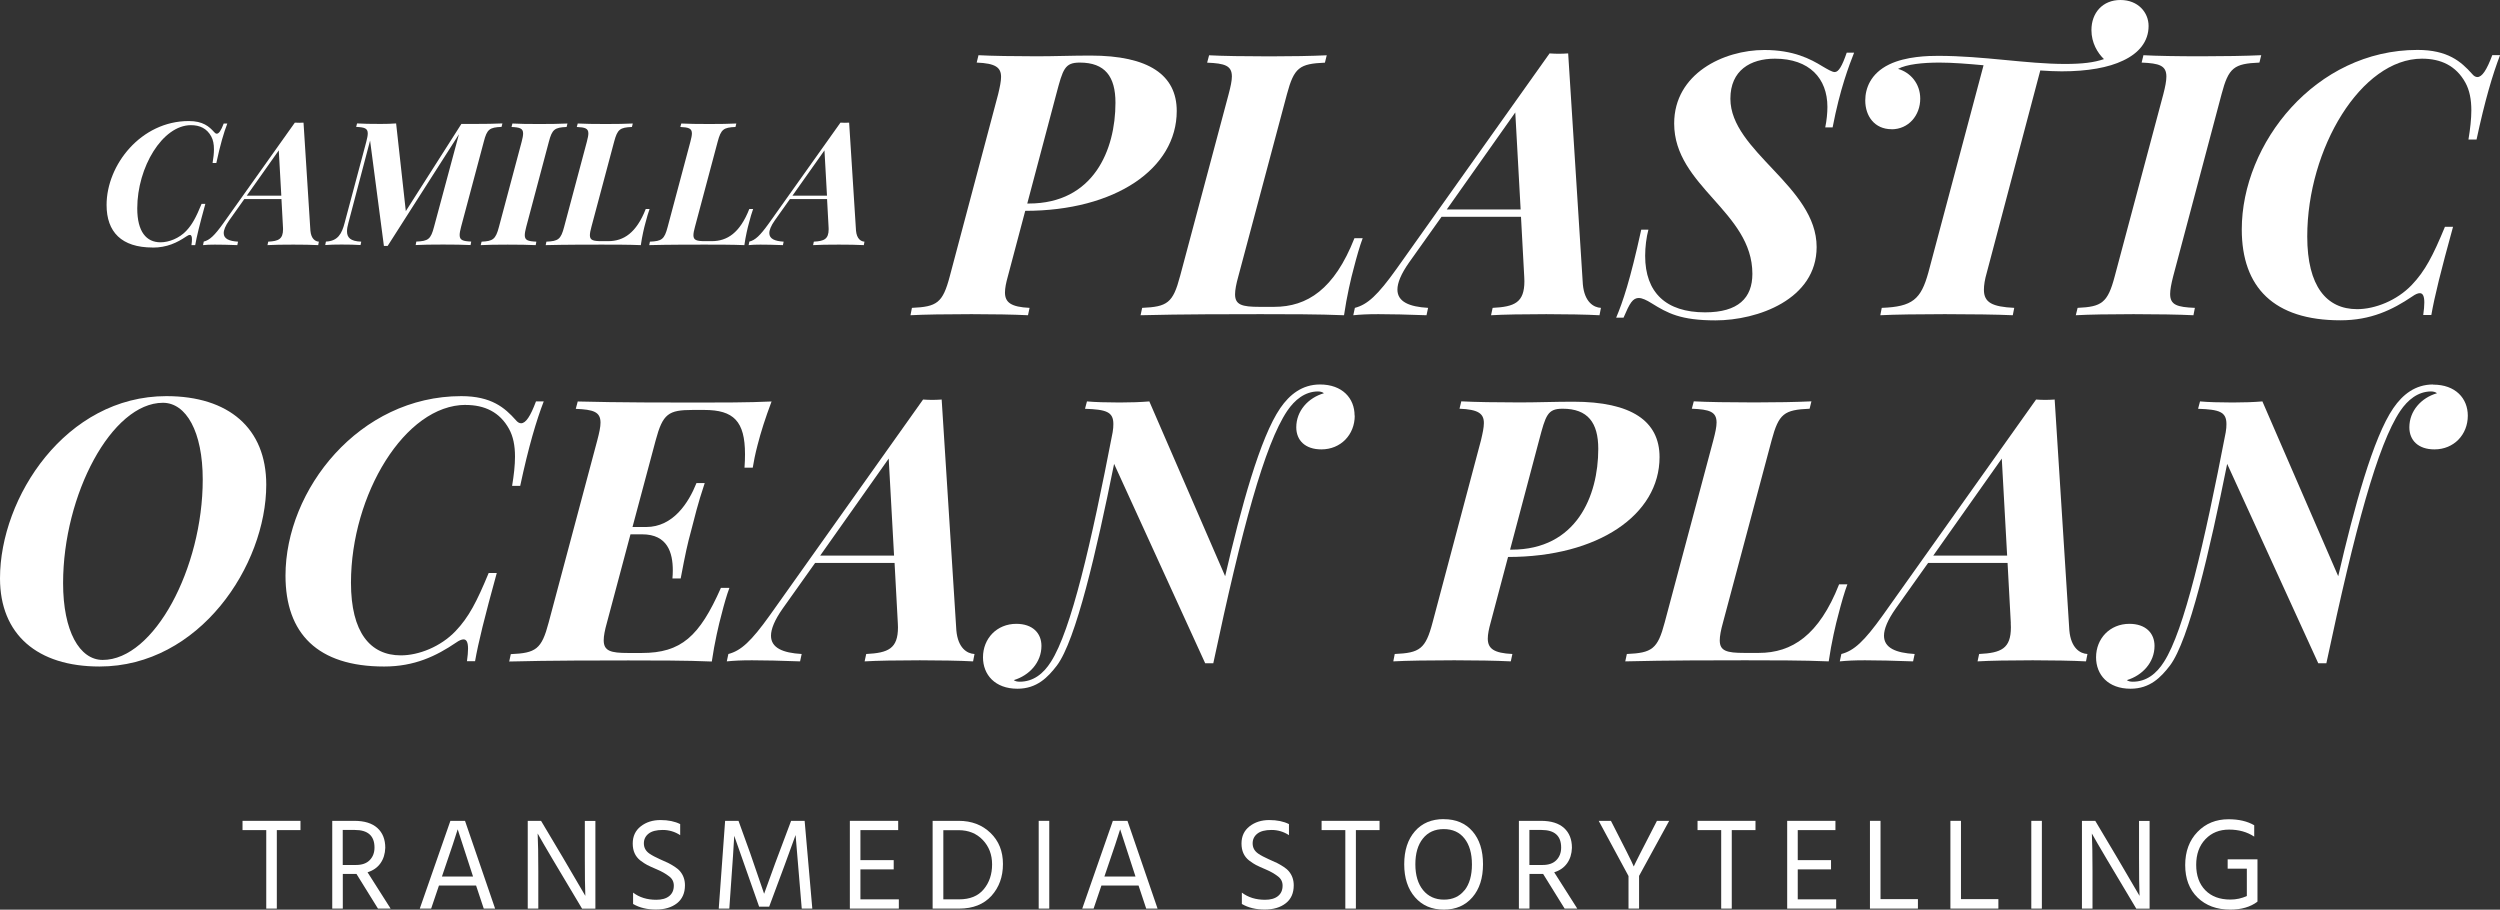
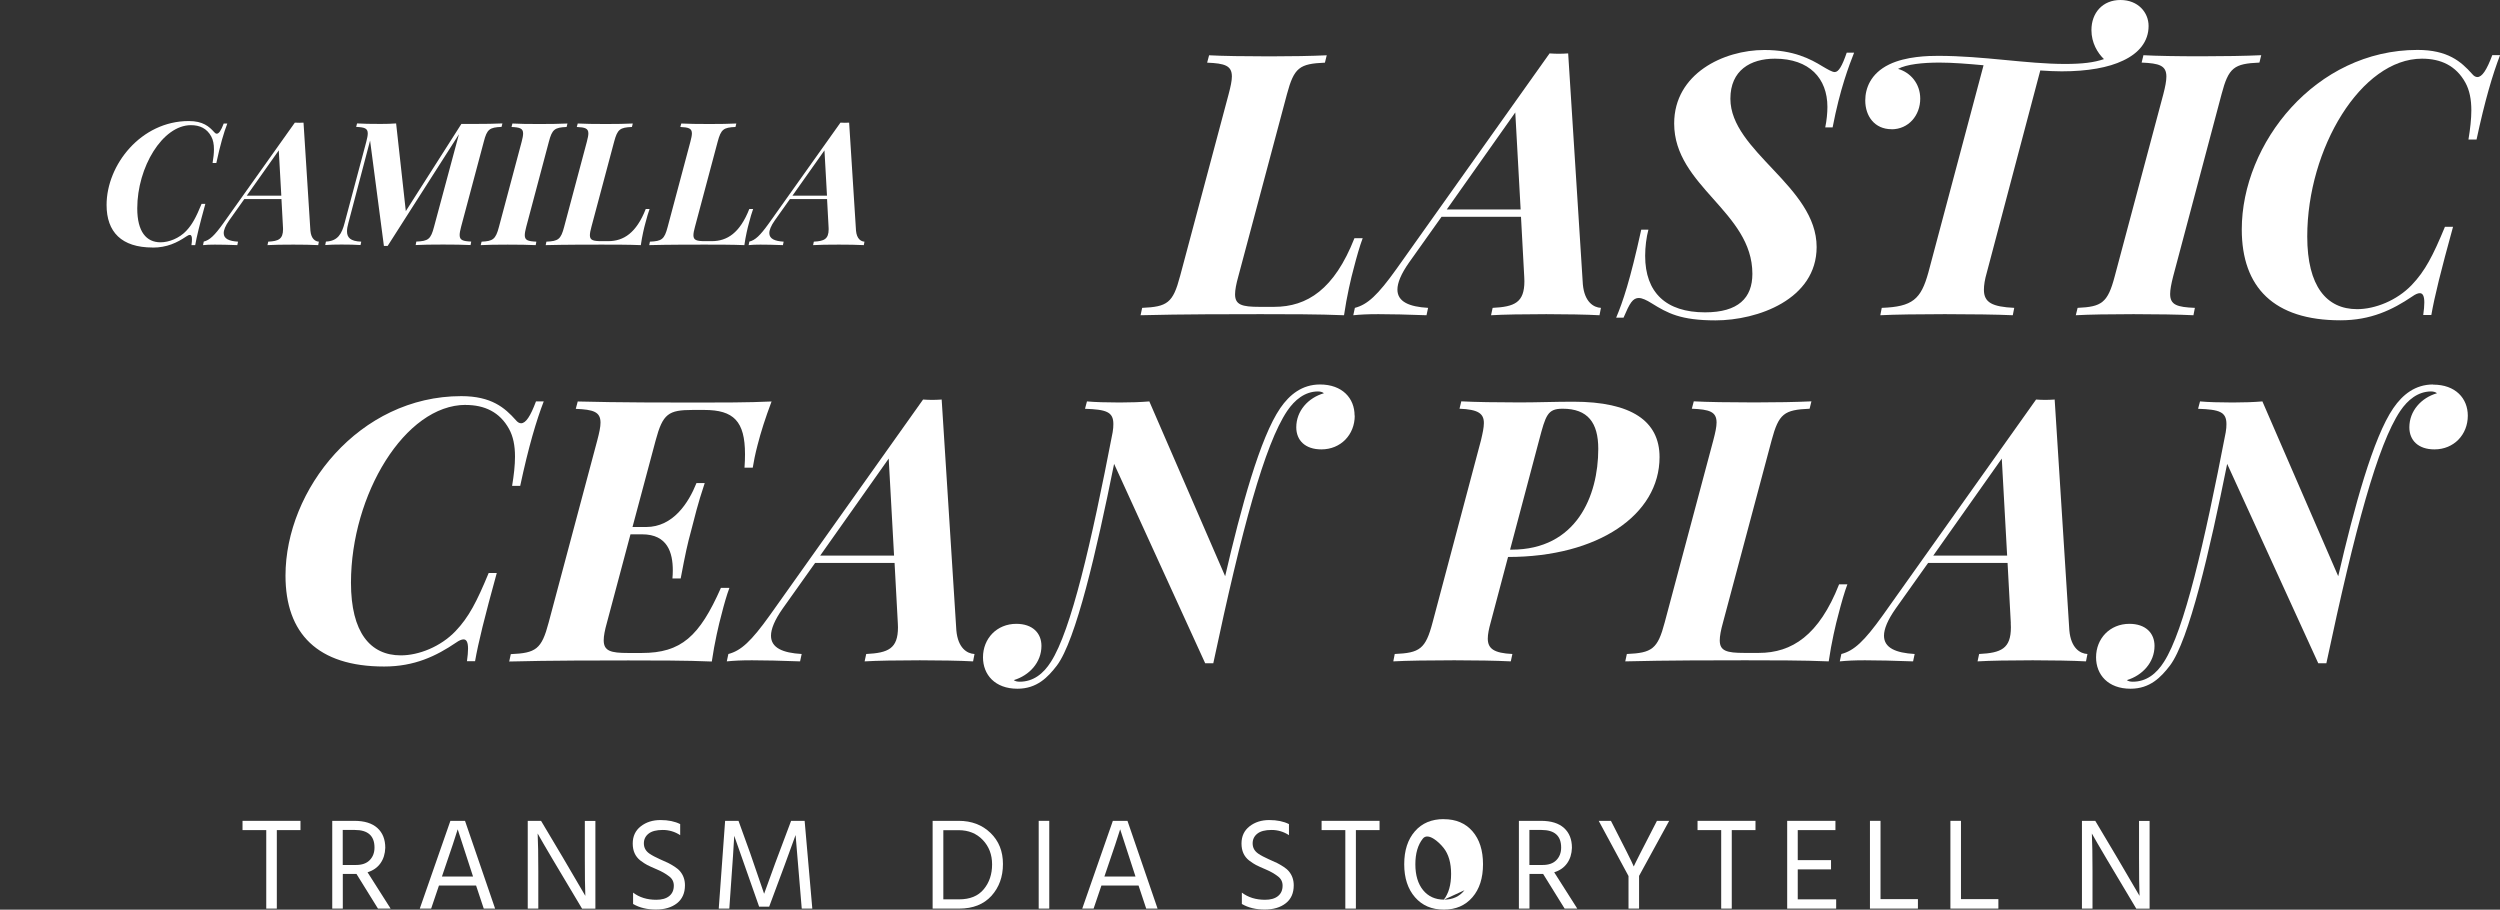
<svg xmlns="http://www.w3.org/2000/svg" id="Ebene_2" viewBox="0 0 345.53 125.73">
  <rect x="0" y="0" width="345.53" height="125.73" fill="#333333" stroke="none" />
  <defs>
    <style>.cls-1{fill:#fff;}</style>
  </defs>
  <g id="Ebene_1-2">
-     <path class="cls-1" d="M23,54.75c-13.9,0-23,13.98-23,25.18,0,7.76,5.15,12.19,13.75,12.19,13.83,0,23.05-13.98,23.05-25.13,0-7.81-5.2-12.24-13.8-12.24ZM14.2,91.21c-3.2,0-5.48-3.97-5.48-10.61,0-12.24,6.72-24.93,13.8-24.93,3.2,0,5.5,3.97,5.5,10.61,0,12.24-6.72,24.93-13.83,24.93Z" />
    <path class="cls-1" d="M64.36,55.97c2.6,0,4.71.97,6,3.32.57,1.04.82,2.3.82,3.82,0,1.19-.15,2.53-.4,4.04h1.12c1.16-5.43,2.23-9.02,3.25-11.67h-1.07c-.77,2.06-1.41,3.02-2.06,3.02-.25,0-.5-.15-.74-.45-1.51-1.69-3.35-3.3-7.53-3.3-14.1,0-24.29,12.91-24.29,24.81,0,8,4.44,12.56,13.63,12.56,4.21,0,7.19-1.44,9.94-3.3.42-.3.77-.45,1.04-.45.42,0,.62.42.62,1.29,0,.47-.05,1.02-.15,1.73h1.12c.45-2.58,1.31-6.05,3-12.19h-1.12c-1.64,3.96-2.75,6.12-4.58,8.03-2.06,2.16-5.08,3.35-7.56,3.35-4.21,0-6.89-3.15-6.89-10.04,0-12.17,7.46-24.58,15.86-24.58Z" />
    <path class="cls-1" d="M100.78,81.25h-1.14c-2.97,6.72-5.5,9-10.95,9h-1.88c-2.4,0-3.37-.27-3.37-1.76,0-.59.15-1.39.45-2.45l3.25-12.19h1.61c3.52,0,4.24,2.55,4.24,4.98,0,.37-.02.74-.05,1.12h1.14c.67-3.54.92-4.68,1.44-6.59.52-1.96.84-3.47,1.88-6.59h-1.14c-1.09,2.73-3.22,6.07-6.96,6.07h-1.88l3.2-11.97c.99-3.69,1.76-4.21,5.13-4.21h1.59c4.06,0,5.63,1.56,5.63,6.12,0,.57-.02,1.19-.07,1.86h1.14c.12-.79.35-1.93.67-3.15.47-1.83,1.04-3.62,1.93-6-3.12.15-7.31.15-10.33.15-3.42,0-10.98,0-16.46-.15l-.27,1.02c2.43.1,3.42.4,3.42,1.91,0,.59-.17,1.39-.45,2.45l-6.72,25.18c-.97,3.69-1.76,4.21-5.23,4.36l-.22,1.02c5.5-.15,13.06-.15,16.48-.15s8.08,0,11.52.15c.37-2.58.99-5.23,1.34-6.49.35-1.41.74-2.75,1.09-3.67Z" />
    <path class="cls-1" d="M134.68,90.39c-1.02-.05-2.28-.82-2.5-3.25l-2.03-31.92c-.37.02-.82.05-1.26.05s-.89-.02-1.31-.05l-21.16,29.79c-2.6,3.64-4.01,4.93-5.75,5.38l-.22,1.02c1.07-.1,1.96-.15,3.49-.15,1.83,0,3.79.05,6.64.15l.22-1.02c-2.6-.15-4.24-.84-4.24-2.53,0-.92.5-2.16,1.61-3.74l4.49-6.32h10.98l.45,8.33c0,.2.02.4.02.57,0,2.95-1.34,3.54-4.39,3.69l-.22,1.02c1.64-.1,4.58-.15,7.63-.15,2.48,0,5.63.05,7.36.15l.2-1.02ZM113.36,76.79l9.47-13.41.74,13.41h-10.21Z" />
    <path class="cls-1" d="M187.22,57.43c0-2.38-1.69-4.29-4.78-4.29-2.48,0-4.21,1.41-5.48,3.25-2.8,4.06-5.45,13.83-7.63,23.25l-10.48-24.16c-1.16.1-2.6.15-4.11.15-1.78,0-3.44-.05-4.51-.15l-.27,1.02c2.95.1,3.92.42,3.92,2.11,0,.32-.02.69-.1,1.14-2.97,15.42-5.75,27.39-8.53,31.72-1.04,1.66-2.45,2.75-4.31,2.75-.35,0-.64-.07-.82-.22,2.13-.64,3.82-2.43,3.82-4.73,0-1.78-1.24-3.05-3.47-3.05-2.7,0-4.61,2.03-4.61,4.63,0,2.4,1.66,4.34,4.76,4.34,2.7,0,4.21-1.59,5.45-3.2,2.63-3.49,5.48-15.79,7.91-27.88l12.59,27.56h1.12c3.97-18.71,7.11-30.24,10.21-34.87,1.04-1.54,2.45-2.68,4.24-2.7.37,0,.67.1.84.25-2.16.62-3.82,2.43-3.82,4.71,0,1.78,1.21,3.05,3.47,3.05,2.68,0,4.61-2.03,4.61-4.66Z" />
    <path class="cls-1" d="M205.63,88.26c0-.59.15-1.34.4-2.23l2.4-9.05c12.44,0,20.94-5.82,20.94-13.8,0-4.96-3.84-7.66-11.92-7.66-2.55,0-4.98.1-7.43.1-2.95,0-6.32-.05-8.05-.15l-.25,1.02c2.6.1,3.37.67,3.37,1.98,0,.62-.17,1.41-.4,2.38l-6.69,25.18c-.97,3.69-1.78,4.21-5.23,4.36l-.2,1.02c1.78-.1,5.06-.15,8.43-.15,2.95,0,5.77.05,7.81.15l.22-1.02c-2.55-.12-3.4-.74-3.4-2.13ZM212.72,60.85c.92-3.47,1.16-4.36,3.25-4.36,3.49,0,4.93,1.93,4.93,5.55,0,6.52-3.02,13.93-11.99,13.93h-.2l4.01-15.12Z" />
    <path class="cls-1" d="M254.19,80.75c-2.78,7.06-6.52,9.49-11.1,9.49h-2.03c-2.4,0-3.37-.27-3.37-1.73,0-.59.15-1.41.45-2.48l6.72-25.18c.99-3.69,1.73-4.21,5.25-4.36l.25-1.02c-2.06.1-4.96.15-7.91.15-3.37,0-6.59-.05-8.35-.15l-.27,1.02c2.43.1,3.42.4,3.42,1.91,0,.59-.17,1.39-.45,2.45l-6.72,25.18c-.97,3.69-1.76,4.21-5.23,4.36l-.22,1.02c5.5-.15,13.18-.15,16.6-.15s8.08,0,11.52.15c.37-2.58.99-5.23,1.34-6.49.42-1.64.84-3.1,1.24-4.16h-1.14Z" />
    <path class="cls-1" d="M277.91,86.13c0,.2.02.4.02.57,0,2.95-1.34,3.54-4.39,3.69l-.22,1.02c1.64-.1,4.58-.15,7.63-.15,2.48,0,5.63.05,7.36.15l.2-1.02c-1.02-.05-2.28-.82-2.5-3.25l-2.03-31.92c-.37.02-.82.05-1.26.05s-.89-.02-1.31-.05l-21.16,29.79c-2.6,3.64-4.01,4.93-5.75,5.38l-.22,1.02c1.07-.1,1.96-.15,3.49-.15,1.83,0,3.79.05,6.64.15l.22-1.02c-2.6-.15-4.24-.84-4.24-2.53,0-.92.5-2.16,1.61-3.74l4.49-6.32h10.98l.45,8.33ZM267.2,76.79l9.47-13.41.74,13.41h-10.21Z" />
    <path class="cls-1" d="M336.28,53.14c-2.48,0-4.21,1.41-5.48,3.25-2.8,4.06-5.45,13.83-7.63,23.25l-10.48-24.16c-1.16.1-2.6.15-4.11.15-1.78,0-3.44-.05-4.51-.15l-.27,1.02c2.95.1,3.92.42,3.92,2.11,0,.32-.02.69-.1,1.14-2.97,15.42-5.75,27.39-8.53,31.72-1.04,1.66-2.45,2.75-4.31,2.75-.35,0-.64-.07-.82-.22,2.13-.64,3.82-2.43,3.82-4.73,0-1.78-1.24-3.05-3.47-3.05-2.7,0-4.61,2.03-4.61,4.63,0,2.4,1.66,4.34,4.76,4.34,2.7,0,4.21-1.59,5.45-3.2,2.63-3.49,5.48-15.79,7.91-27.88l12.59,27.56h1.12c3.97-18.71,7.11-30.24,10.21-34.87,1.04-1.54,2.45-2.68,4.24-2.7.37,0,.67.1.84.25-2.16.62-3.82,2.43-3.82,4.71,0,1.78,1.21,3.05,3.47,3.05,2.68,0,4.61-2.03,4.61-4.66,0-2.38-1.69-4.29-4.78-4.29Z" />
-     <path class="cls-1" d="M142.08,43.57l.22-1.02c-2.55-.12-3.4-.74-3.4-2.13,0-.6.15-1.34.4-2.23l2.4-9.05c12.44,0,20.94-5.82,20.94-13.8,0-4.96-3.84-7.66-11.92-7.66-2.55,0-4.98.1-7.43.1-2.95,0-6.32-.05-8.05-.15l-.25,1.02c2.6.1,3.37.67,3.37,1.98,0,.62-.17,1.41-.4,2.38l-6.69,25.18c-.97,3.69-1.78,4.21-5.23,4.36l-.2,1.02c1.78-.1,5.06-.15,8.43-.15,2.95,0,5.77.05,7.81.15ZM145.99,13.01c.92-3.47,1.16-4.36,3.25-4.36,3.49,0,4.93,1.93,4.93,5.55,0,6.52-3.02,13.93-11.99,13.93h-.2l4.01-15.12Z" />
    <path class="cls-1" d="M163.09,38.19c-.97,3.69-1.76,4.21-5.23,4.36l-.22,1.02c5.5-.15,13.18-.15,16.6-.15s8.08,0,11.52.15c.37-2.58.99-5.23,1.34-6.49.42-1.64.84-3.1,1.24-4.16h-1.14c-2.78,7.06-6.52,9.49-11.1,9.49h-2.03c-2.4,0-3.37-.27-3.37-1.73,0-.59.15-1.41.45-2.48l6.72-25.18c.99-3.69,1.73-4.21,5.25-4.36l.25-1.02c-2.06.1-4.96.15-7.91.15-3.37,0-6.59-.05-8.35-.15l-.27,1.02c2.43.1,3.42.4,3.42,1.91,0,.59-.17,1.39-.45,2.45l-6.72,25.18Z" />
    <path class="cls-1" d="M187.03,43.57c1.07-.1,1.96-.15,3.49-.15,1.83,0,3.79.05,6.64.15l.22-1.02c-2.6-.15-4.24-.84-4.24-2.53,0-.92.5-2.16,1.61-3.74l4.49-6.32h10.98l.45,8.33c0,.2.02.4.02.57,0,2.95-1.34,3.54-4.39,3.69l-.22,1.02c1.64-.1,4.58-.15,7.63-.15,2.48,0,5.63.05,7.36.15l.2-1.02c-1.02-.05-2.28-.82-2.5-3.25l-2.03-31.92c-.37.02-.82.05-1.26.05s-.89-.02-1.31-.05l-21.16,29.79c-2.6,3.64-4.01,4.93-5.75,5.38l-.22,1.02ZM209.43,15.54l.74,13.41h-10.21l9.47-13.41Z" />
    <path class="cls-1" d="M226.54,41.19c.4,0,1.02.27,1.76.74,2.16,1.34,3.97,2.35,8.8,2.35,5.82,0,13.98-2.9,13.98-10.14,0-8.38-11.92-13.21-11.92-20.5,0-3.92,2.78-5.53,6.15-5.53,4.78,0,7.26,2.73,7.26,6.67,0,.82-.1,1.88-.3,2.83h1.02c1.02-5.33,2.28-8.57,2.97-10.33h-1.02c-.64,1.86-1.12,2.68-1.66,2.68-.37,0-1.02-.4-1.69-.79-1.66-1.02-4.01-2.26-8.03-2.26-5.65,0-12.47,3.27-12.47,10.16,0,8.67,10.81,12.19,10.81,20.77,0,3.35-1.96,5.33-6.54,5.33-5.4,0-8.28-2.73-8.28-7.81,0-1.21.17-2.58.45-3.62h-.99c-1.54,7.04-2.55,9.99-3.47,12.17h1.02c.87-2.03,1.26-2.73,2.16-2.73Z" />
    <path class="cls-1" d="M261.43,17.87c2.35,0,3.97-1.91,3.97-4.24,0-2.06-1.34-3.62-3.07-4.11,1.19-.64,3.42-.87,5.72-.87,1.83,0,3.94.17,6.1.37l-7.63,28.65c-1.02,3.69-2.18,4.73-6.44,4.88l-.2,1.02c1.93-.1,5.43-.15,8.92-.15s7.26.05,9.39.15l.2-1.02c-3.02-.15-4.19-.72-4.19-2.5,0-.64.12-1.41.4-2.38l7.39-27.93c1.04.07,2.06.12,2.97.12,3.59,0,6.47-.52,8.48-1.49,2.18-1.02,3.52-2.63,3.52-4.78,0-1.86-1.44-3.59-3.89-3.59s-4.01,1.76-4.01,4.16c0,1.76.84,3.15,1.73,4.01-1.36.47-2.97.67-5.38.67-5.33,0-11.28-1.12-17.52-1.12-1.34,0-4.44.05-6.79,1.19-2.58,1.26-3.3,3.32-3.3,4.98,0,2.16,1.29,3.97,3.64,3.97Z" />
    <path class="cls-1" d="M296,8.65c2.43.1,3.42.4,3.42,1.93,0,.59-.15,1.39-.42,2.43l-6.72,25.18c-.97,3.69-1.81,4.21-5.13,4.36l-.25,1.02c1.78-.1,4.73-.15,7.98-.15,3.05,0,6.32.05,8.28.15l.2-1.02c-2.45-.1-3.42-.4-3.42-1.91,0-.6.15-1.39.42-2.45l6.69-25.18c.97-3.69,1.73-4.21,5.23-4.36l.25-1.02c-2.16.1-5.25.15-8.3.15-3.25,0-6.29-.05-7.98-.15l-.25,1.02Z" />
    <path class="cls-1" d="M344.46,7.63c-.77,2.06-1.41,3.02-2.06,3.02-.25,0-.5-.15-.74-.45-1.51-1.69-3.35-3.3-7.53-3.3-14.1,0-24.29,12.91-24.29,24.81,0,8.01,4.44,12.56,13.63,12.56,4.21,0,7.19-1.44,9.94-3.3.42-.3.77-.45,1.04-.45.42,0,.62.42.62,1.29,0,.47-.05,1.02-.15,1.73h1.12c.45-2.58,1.31-6.05,3-12.19h-1.12c-1.64,3.97-2.75,6.12-4.58,8.03-2.06,2.16-5.08,3.35-7.56,3.35-4.21,0-6.89-3.15-6.89-10.04,0-12.17,7.46-24.58,15.86-24.58,2.6,0,4.71.97,6,3.32.57,1.04.82,2.3.82,3.82,0,1.19-.15,2.53-.4,4.04h1.12c1.16-5.43,2.23-9.02,3.25-11.67h-1.07Z" />
    <path class="cls-1" d="M21.1,34.22c1.97,0,3.36-.67,4.65-1.54.2-.14.36-.21.49-.21.2,0,.29.2.29.6,0,.22-.02.48-.07.81h.52c.21-1.21.61-2.83,1.4-5.7h-.52c-.76,1.85-1.29,2.86-2.14,3.75-.96,1.01-2.38,1.56-3.53,1.56-1.97,0-3.22-1.47-3.22-4.69,0-5.69,3.49-11.5,7.42-11.5,1.22,0,2.2.45,2.8,1.55.27.49.38,1.08.38,1.79,0,.56-.07,1.18-.19,1.89h.52c.54-2.54,1.04-4.22,1.52-5.46h-.5c-.36.96-.66,1.41-.96,1.41-.12,0-.23-.07-.35-.21-.71-.79-1.56-1.54-3.52-1.54-6.59,0-11.36,6.04-11.36,11.6,0,3.74,2.07,5.88,6.37,5.88Z" />
    <path class="cls-1" d="M28.16,33.4l-.1.48c.5-.05.92-.07,1.63-.07.86,0,1.77.02,3.11.07l.1-.48c-1.22-.07-1.98-.39-1.98-1.18,0-.43.23-1.01.75-1.75l2.1-2.96h5.13l.21,3.89c0,.09.01.19.01.27,0,1.38-.63,1.66-2.05,1.73l-.1.48c.76-.05,2.14-.07,3.57-.07,1.16,0,2.63.02,3.44.07l.09-.48c-.48-.02-1.07-.38-1.17-1.52l-.95-14.93c-.17.01-.38.02-.59.02s-.42-.01-.61-.02l-9.9,13.93c-1.22,1.7-1.88,2.31-2.69,2.51ZM38.53,20.77l.35,6.27h-4.77l4.43-6.27Z" />
    <path class="cls-1" d="M49.83,33.88l.1-.48c-1.51-.05-1.97-.58-1.97-1.43,0-.34.07-.72.19-1.15l3-11.39,1.91,14.56h.52l9.85-15.43-3.44,12.79c-.45,1.73-.81,1.97-2.45,2.04l-.09.48c.8-.05,2.27-.07,3.79-.07,1.44,0,2.8.02,3.8.07l.09-.48c-1.14-.05-1.6-.19-1.6-.9,0-.28.07-.65.2-1.14l3.14-11.77c.44-1.73.8-1.97,2.45-2.04l.12-.48c-1.02.05-2.39.07-3.82.07h-1.85l-7.68,12.05-1.34-12.12c-.59.05-1.39.07-2.14.07-1.29,0-2.53-.02-3.26-.07l-.12.48c1.14.05,1.6.19,1.6.9,0,.28-.07.65-.2,1.14l-3,11.24c-.39,1.5-.94,2.5-2.58,2.57l-.1.48c.53-.05,1.43-.07,2.25-.07s2.1.02,2.65.07Z" />
    <path class="cls-1" d="M72.3,18.45c0,.28-.07.65-.2,1.14l-3.14,11.77c-.45,1.73-.85,1.97-2.4,2.04l-.12.48c.83-.05,2.21-.07,3.73-.07,1.43,0,2.96.02,3.87.07l.09-.48c-1.15-.05-1.6-.19-1.6-.89,0-.28.07-.65.2-1.15l3.13-11.77c.45-1.73.81-1.97,2.45-2.04l.12-.48c-1.01.05-2.46.07-3.88.07-1.52,0-2.94-.02-3.73-.07l-.12.48c1.14.05,1.6.19,1.6.9Z" />
    <path class="cls-1" d="M81.32,18.44c0,.28-.08.65-.21,1.15l-3.14,11.77c-.45,1.73-.82,1.97-2.45,2.04l-.1.48c2.57-.07,6.17-.07,7.76-.07s3.78,0,5.39.07c.17-1.21.46-2.45.63-3.04.2-.76.39-1.45.58-1.95h-.53c-1.3,3.3-3.05,4.44-5.19,4.44h-.95c-1.12,0-1.58-.13-1.58-.81,0-.28.07-.66.21-1.16l3.14-11.77c.46-1.73.81-1.97,2.46-2.04l.12-.48c-.96.05-2.32.07-3.7.07-1.58,0-3.08-.02-3.91-.07l-.13.48c1.14.05,1.6.19,1.6.89Z" />
    <path class="cls-1" d="M97.49,33.81c1.59,0,3.78,0,5.39.07.17-1.21.46-2.45.63-3.04.2-.76.39-1.45.58-1.95h-.53c-1.3,3.3-3.05,4.44-5.19,4.44h-.95c-1.12,0-1.58-.13-1.58-.81,0-.28.07-.66.21-1.16l3.14-11.77c.46-1.73.81-1.97,2.46-2.04l.12-.48c-.96.05-2.32.07-3.7.07-1.58,0-3.08-.02-3.91-.07l-.13.48c1.14.05,1.6.19,1.6.89,0,.28-.08.65-.21,1.15l-3.14,11.77c-.45,1.73-.82,1.97-2.45,2.04l-.1.48c2.57-.07,6.17-.07,7.76-.07Z" />
    <path class="cls-1" d="M103.47,33.88c.5-.05.92-.07,1.63-.07.86,0,1.77.02,3.11.07l.1-.48c-1.22-.07-1.98-.39-1.98-1.18,0-.43.23-1.01.75-1.75l2.1-2.96h5.13l.21,3.89c0,.09.01.19.01.27,0,1.38-.63,1.66-2.05,1.73l-.1.48c.76-.05,2.14-.07,3.57-.07,1.16,0,2.63.02,3.44.07l.09-.48c-.48-.02-1.07-.38-1.17-1.52l-.95-14.93c-.17.01-.38.02-.59.02s-.42-.01-.61-.02l-9.9,13.93c-1.22,1.7-1.88,2.31-2.69,2.51l-.1.48ZM113.95,20.77l.35,6.27h-4.77l4.43-6.27Z" />
    <polygon class="cls-1" points="33.52 114.73 36.8 114.73 36.8 125.58 38.26 125.58 38.26 114.73 41.53 114.73 41.53 113.45 33.52 113.45 33.52 114.73" />
    <path class="cls-1" d="M52.58,119.32c.42-.59.64-1.3.67-2.14,0-1.16-.36-2.08-1.09-2.74-.73-.66-1.79-.99-3.2-.99h-3.04v12.13h1.46v-4.79h1.89l2.97,4.79h1.75l-3.19-5.02c.77-.24,1.36-.65,1.78-1.24ZM49.21,119.55h-1.84v-4.84h1.67c1.81,0,2.72.81,2.72,2.43,0,.71-.22,1.29-.66,1.74-.44.45-1.07.67-1.9.67Z" />
    <path class="cls-1" d="M62.25,113.45l-4.23,12.13h1.57l1.08-3.19h5.13l1.06,3.19h1.57l-4.16-12.13h-2.02ZM61.08,121.15c1.28-3.74,2.01-5.92,2.18-6.53l2.12,6.53h-4.3Z" />
    <path class="cls-1" d="M80.83,118.58c0,2.33.02,4.07.07,5.24l-3.08-5.26-3.04-5.11h-1.84v12.13h1.46v-5.11c0-2.27-.03-4.03-.09-5.27.73,1.32,2.78,4.78,6.14,10.39h1.84v-12.13h-1.46v5.13Z" />
    <path class="cls-1" d="M93.23,119.78c-.34-.22-.62-.38-.84-.49s-.61-.28-1.19-.54c-.58-.26-1.06-.51-1.44-.77-.52-.36-.77-.83-.77-1.42,0-.55.22-1,.65-1.34.43-.34,1.09-.51,1.96-.51s1.68.24,2.41.72v-1.53c-.73-.37-1.64-.56-2.72-.56s-1.99.29-2.73.87c-.74.58-1.11,1.37-1.11,2.38s.35,1.78,1.04,2.33c.37.28.69.49.96.63.27.14.72.35,1.36.62s1.19.58,1.67.95c.43.32.65.75.65,1.28,0,.64-.22,1.12-.65,1.46-.43.34-1.03.5-1.78.5-1.26,0-2.33-.33-3.2-.99v1.57c.89.52,1.94.77,3.15.77s2.18-.29,2.92-.87c.73-.58,1.1-1.41,1.1-2.48,0-.74-.22-1.39-.67-1.93-.18-.22-.44-.44-.78-.66Z" />
    <path class="cls-1" d="M109.34,113.45c-1.67,4.4-2.91,7.76-3.73,10.08l-1.94-5.65-1.6-4.43h-1.85l-.88,12.13h1.46c.46-6.38.68-9.74.68-10.06l3.44,9.79h1.39c1.66-4.42,2.87-7.72,3.65-9.9l.85,10.17h1.46l-1.06-12.13h-1.85Z" />
-     <polygon class="cls-1" points="118.92 120.16 123.52 120.16 123.52 118.88 118.92 118.88 118.92 114.73 124.14 114.73 124.14 113.45 117.46 113.45 117.46 125.58 124.23 125.58 124.23 124.3 118.92 124.3 118.92 120.16" />
    <path class="cls-1" d="M132.5,113.45h-3.6v12.13h3.67c1.91,0,3.39-.59,4.46-1.76,1.06-1.18,1.59-2.64,1.59-4.4s-.57-3.19-1.72-4.3c-1.15-1.11-2.61-1.67-4.4-1.67ZM135.96,122.91c-.77.93-1.9,1.39-3.4,1.39h-2.18v-9.56h2.11c1.37,0,2.48.45,3.34,1.35.86.9,1.29,2.03,1.29,3.38s-.38,2.5-1.15,3.43Z" />
    <rect class="cls-1" x="143.56" y="113.45" width="1.46" height="12.13" />
    <path class="cls-1" d="M153.81,113.45l-4.23,12.13h1.57l1.08-3.19h5.13l1.06,3.19h1.57l-4.16-12.13h-2.02ZM152.64,121.15c1.28-3.74,2.01-5.92,2.18-6.53l2.12,6.53h-4.3Z" />
    <path class="cls-1" d="M177.37,119.78c-.34-.22-.62-.38-.84-.49s-.61-.28-1.19-.54c-.58-.26-1.06-.51-1.44-.77-.52-.36-.77-.83-.77-1.42,0-.55.22-1,.65-1.34.43-.34,1.09-.51,1.96-.51s1.68.24,2.41.72v-1.53c-.73-.37-1.64-.56-2.72-.56s-1.99.29-2.73.87c-.74.58-1.11,1.37-1.11,2.38s.35,1.78,1.04,2.33c.37.28.69.49.96.63.27.14.72.35,1.36.62s1.19.58,1.67.95c.43.32.65.75.65,1.28,0,.64-.22,1.12-.65,1.46-.43.34-1.03.5-1.78.5-1.26,0-2.33-.33-3.2-.99v1.57c.89.52,1.94.77,3.15.77s2.18-.29,2.92-.87,1.1-1.41,1.1-2.48c0-.74-.22-1.39-.67-1.93-.18-.22-.44-.44-.78-.66Z" />
    <polygon class="cls-1" points="182.66 114.73 185.94 114.73 185.94 125.58 187.4 125.58 187.4 114.73 190.67 114.73 190.67 113.45 182.66 113.45 182.66 114.73" />
-     <path class="cls-1" d="M199.55,113.21c-1.69,0-3.02.56-4,1.69-.98,1.13-1.47,2.64-1.47,4.55s.5,3.42,1.49,4.56,2.32,1.71,3.98,1.71,2.97-.57,3.95-1.7c.98-1.13,1.47-2.66,1.47-4.57s-.48-3.43-1.45-4.55c-.97-1.12-2.29-1.68-3.98-1.68ZM202.41,123.04c-.68.86-1.62,1.3-2.83,1.3s-2.18-.44-2.89-1.31-1.07-2.07-1.07-3.57.34-2.69,1.04-3.56c.69-.87,1.65-1.31,2.88-1.31s2.19.43,2.87,1.3c.68.86,1.03,2.06,1.03,3.58s-.34,2.72-1.02,3.58Z" />
+     <path class="cls-1" d="M199.55,113.21c-1.69,0-3.02.56-4,1.69-.98,1.13-1.47,2.64-1.47,4.55s.5,3.42,1.49,4.56,2.32,1.71,3.98,1.71,2.97-.57,3.95-1.7c.98-1.13,1.47-2.66,1.47-4.57s-.48-3.43-1.45-4.55c-.97-1.12-2.29-1.68-3.98-1.68ZM202.41,123.04c-.68.86-1.62,1.3-2.83,1.3s-2.18-.44-2.89-1.31-1.07-2.07-1.07-3.57.34-2.69,1.04-3.56s2.19.43,2.87,1.3c.68.86,1.03,2.06,1.03,3.58s-.34,2.72-1.02,3.58Z" />
    <path class="cls-1" d="M216.59,119.32c.42-.59.64-1.3.67-2.14,0-1.16-.36-2.08-1.09-2.74-.73-.66-1.79-.99-3.2-.99h-3.04v12.13h1.46v-4.79h1.89l2.97,4.79h1.75l-3.19-5.02c.77-.24,1.36-.65,1.78-1.24ZM213.22,119.55h-1.84v-4.84h1.67c1.81,0,2.72.81,2.72,2.43,0,.71-.22,1.29-.66,1.74-.44.45-1.07.67-1.9.67Z" />
    <path class="cls-1" d="M225.8,119.75c-.22-.55-1.27-2.65-3.15-6.3h-1.69l4.12,7.63v4.5h1.46v-4.52l4.16-7.61h-1.69c-2.08,4.02-3.14,6.12-3.2,6.3Z" />
    <polygon class="cls-1" points="234.62 114.73 237.89 114.73 237.89 125.58 239.35 125.58 239.35 114.73 242.63 114.73 242.63 113.45 234.62 113.45 234.62 114.73" />
    <polygon class="cls-1" points="248.47 120.16 253.07 120.16 253.07 118.88 248.47 118.88 248.47 114.73 253.68 114.73 253.68 113.45 247.01 113.45 247.01 125.58 253.78 125.58 253.78 124.3 248.47 124.3 248.47 120.16" />
    <polygon class="cls-1" points="259.91 113.45 258.45 113.45 258.45 125.58 265.08 125.58 265.08 124.27 259.91 124.27 259.91 113.45" />
    <polygon class="cls-1" points="271.03 113.45 269.57 113.45 269.57 125.58 276.2 125.58 276.2 124.27 271.03 124.27 271.03 113.45" />
-     <rect class="cls-1" x="280.75" y="113.45" width="1.46" height="12.13" />
    <path class="cls-1" d="M295.64,118.58c0,2.33.02,4.07.07,5.24l-3.08-5.26-3.04-5.11h-1.84v12.13h1.46v-5.11c0-2.27-.03-4.03-.09-5.27.73,1.32,2.78,4.78,6.14,10.39h1.84v-12.13h-1.46v5.13Z" />
-     <path class="cls-1" d="M307.88,120.06h2.66v3.78c-.7.32-1.45.49-2.27.49-1.48,0-2.63-.43-3.47-1.29-.84-.86-1.26-2.03-1.26-3.51s.43-2.66,1.28-3.55,1.94-1.32,3.27-1.32,2.48.32,3.47.97v-1.57c-.94-.55-2.12-.83-3.55-.83-1.73,0-3.16.58-4.29,1.75-1.13,1.17-1.7,2.7-1.7,4.58s.57,3.38,1.71,4.49c1.14,1.11,2.65,1.67,4.52,1.67,1.54,0,2.79-.37,3.76-1.1l-.02-.05h.02v-5.8h-4.12v1.28Z" />
  </g>
</svg>